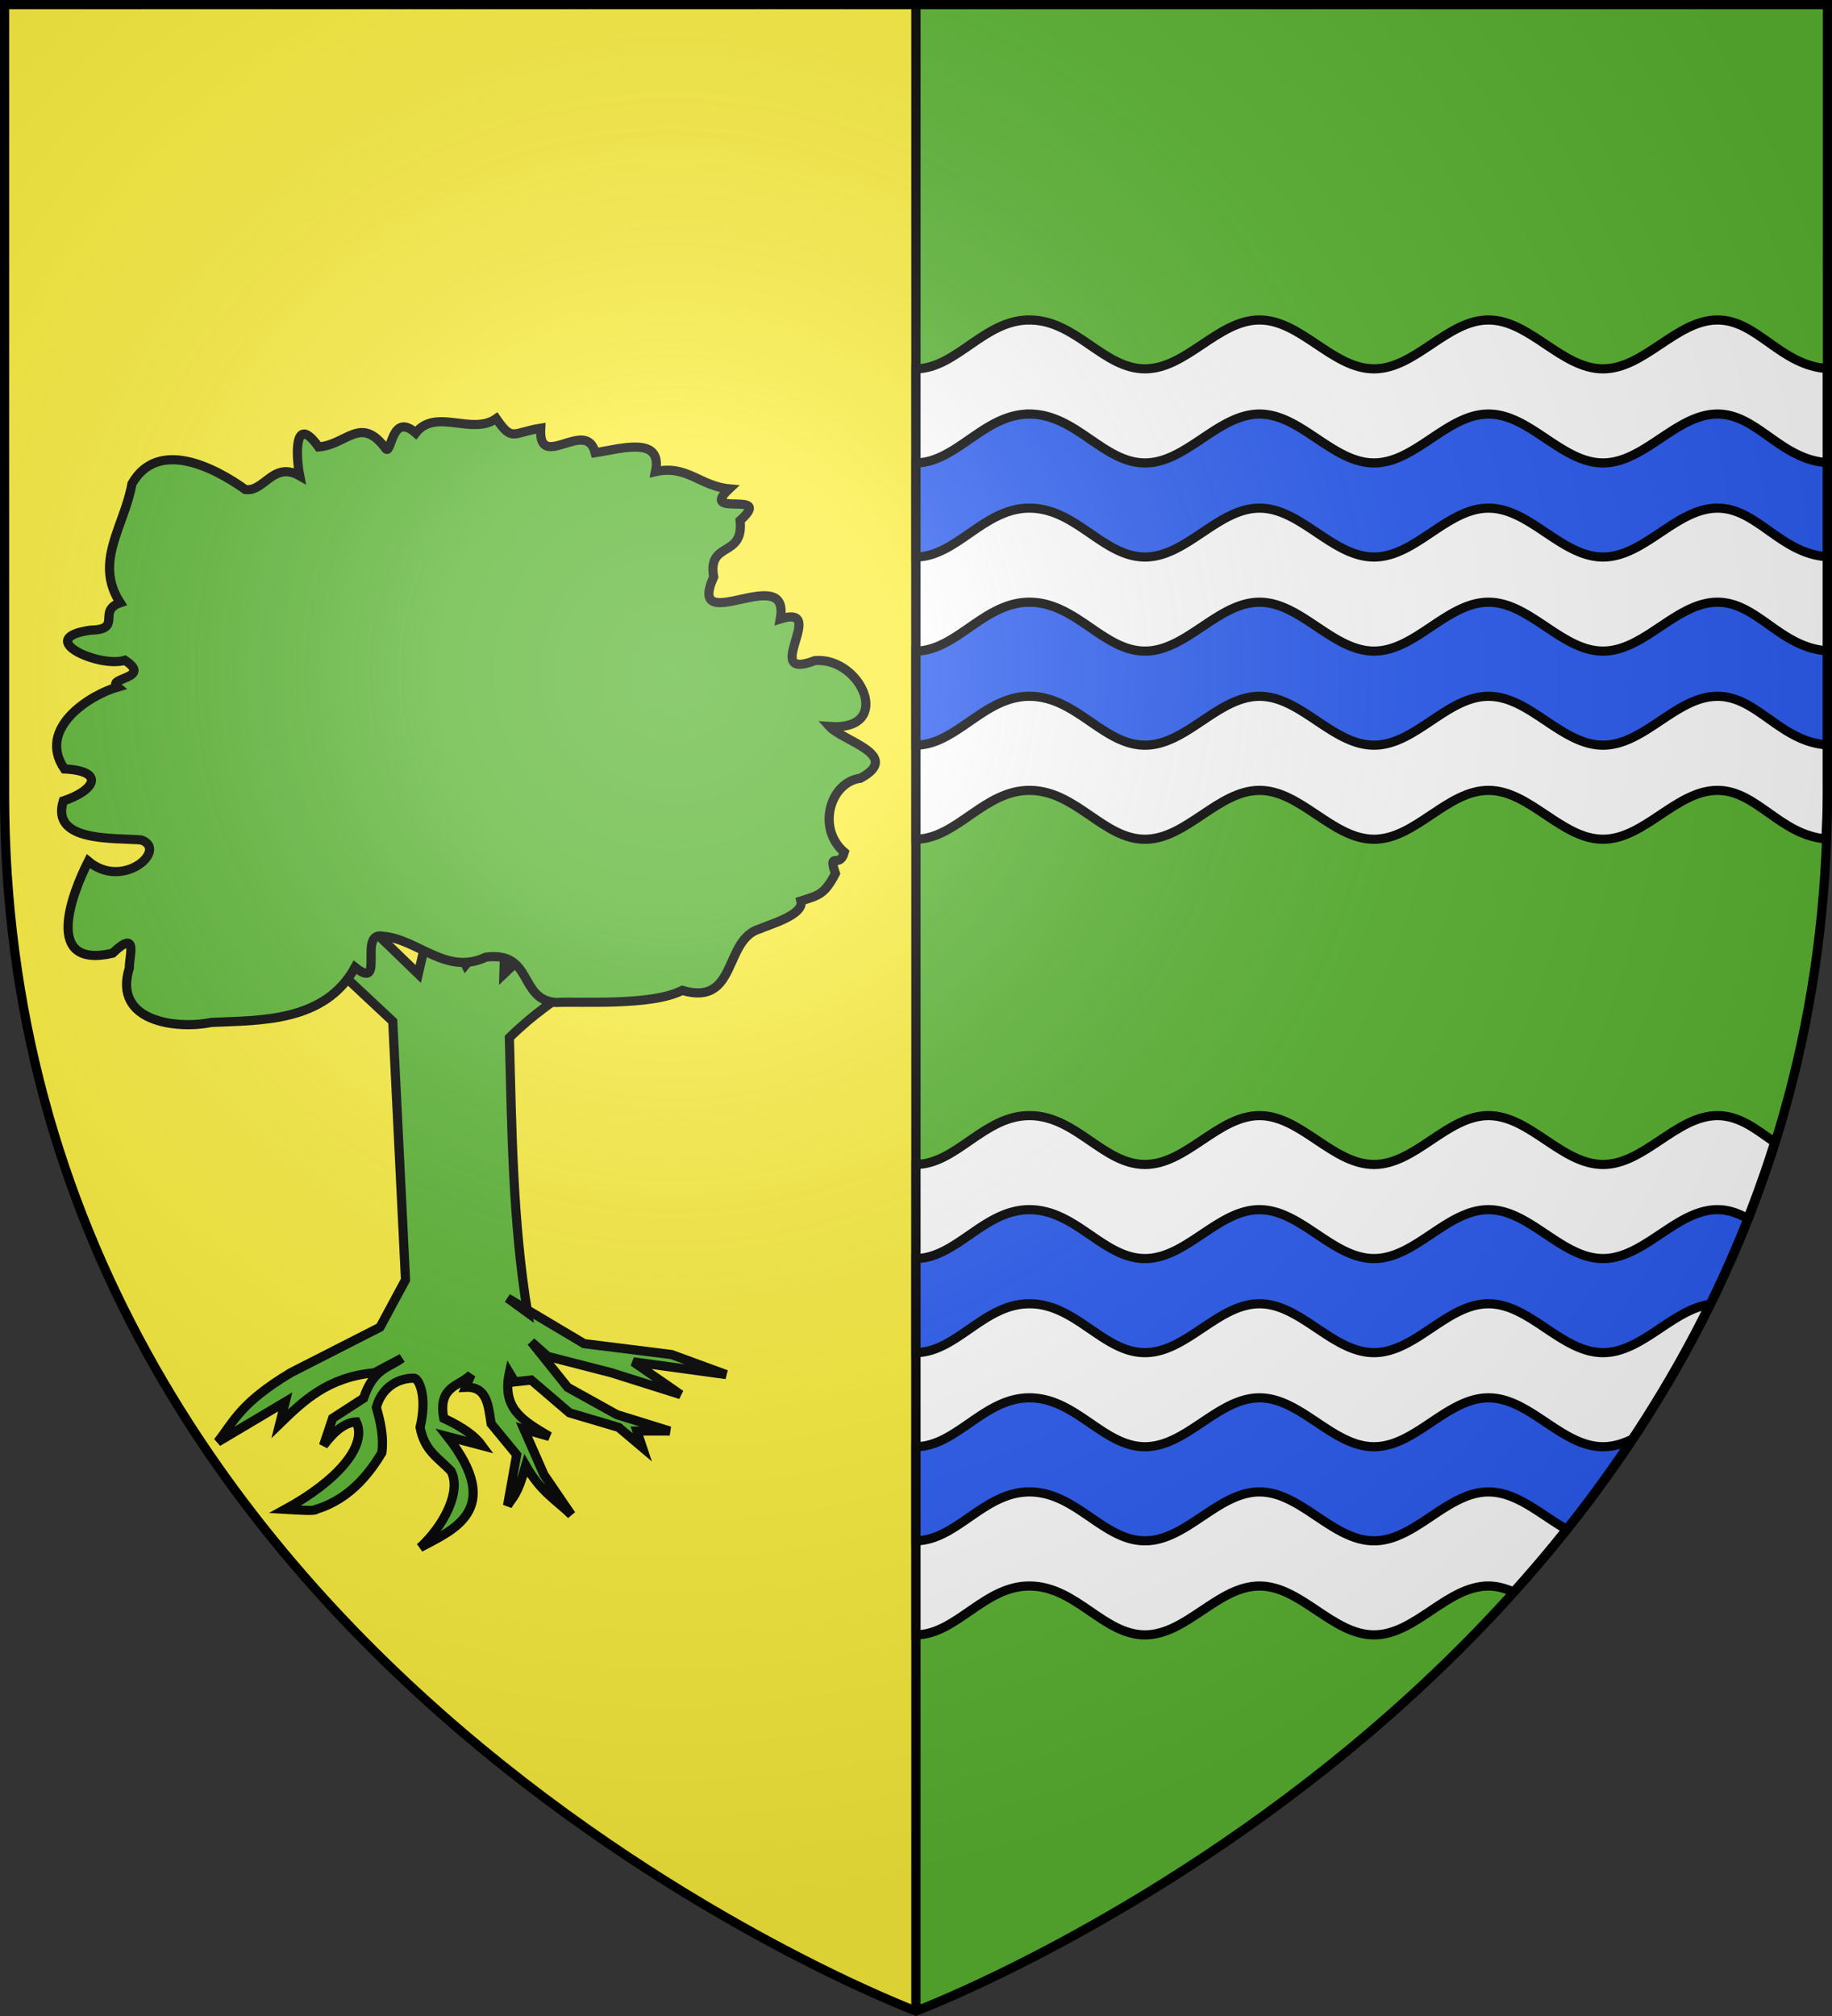
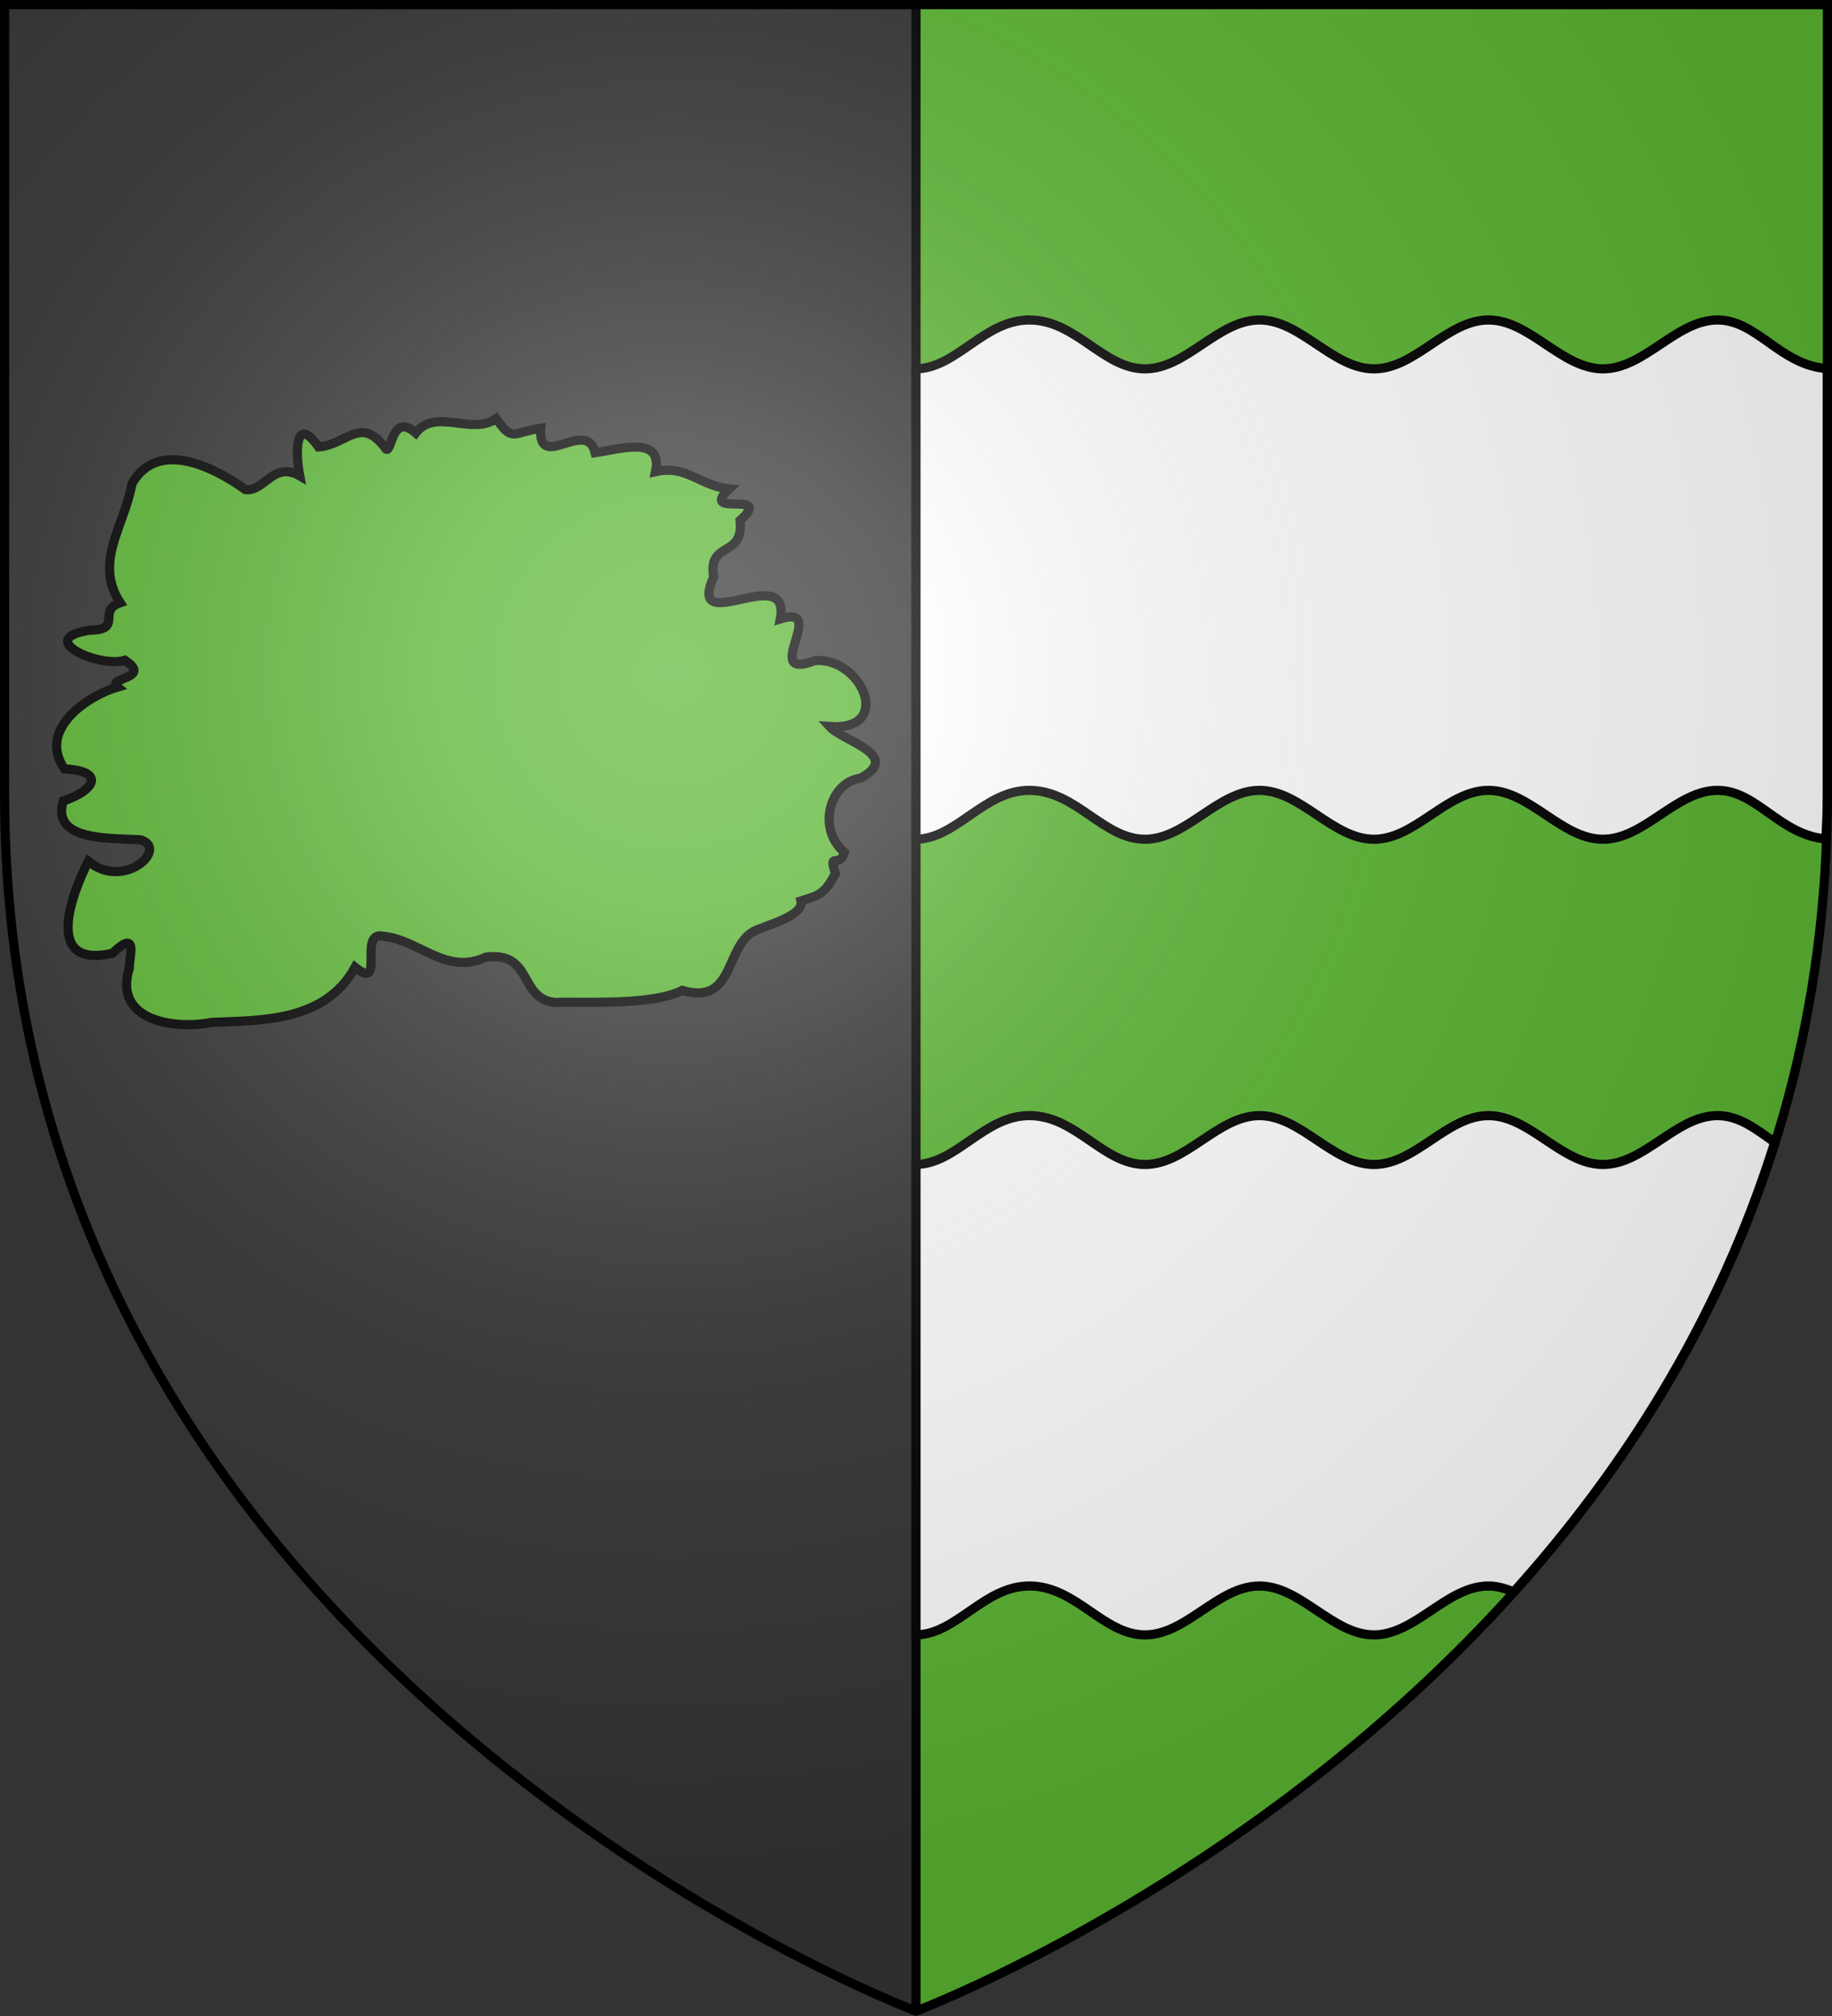
<svg xmlns="http://www.w3.org/2000/svg" xmlns:xlink="http://www.w3.org/1999/xlink" width="600" height="660" viewBox="-300 -300 600 660">
  <rect x="-300" y="-300" width="600" height="660" fill="#333333" stroke="none" />
  <defs>
    <radialGradient id="c" cx="-80" cy="-80" r="405" gradientUnits="userSpaceOnUse">
      <stop offset="0" stop-color="#fff" stop-opacity=".31" />
      <stop offset=".19" stop-color="#fff" stop-opacity=".25" />
      <stop offset=".6" stop-color="#6b6b6b" stop-opacity=".125" />
      <stop offset="1" stop-opacity=".125" />
    </radialGradient>
    <clipPath id="a">
      <path id="b" d="M-298.5-298.5h597V-40C298.5 246.2 0 358.39 0 358.39S-298.5 246.2-298.5-40z" />
    </clipPath>
  </defs>
  <g clip-path="url(#a)" style="stroke:#000;stroke-width:3">
-     <path fill="#e20909" d="M-300-300H0v660h-300z" style="fill:#fcef3c" />
    <path fill="#fcef3c" d="M0-300h300v660H0z" style="fill:#5ab532" />
  </g>
  <path d="M337.5 104.754c-15.088-.256-24.061 15.815-37.5 16v154c13.438-.185 22.411-16.256 37.498-16s23.907 16 37.496 16 23.909-16 37.498-16c13.59 0 23.909 16 37.498 16 13.59 0 23.907-16 37.496-16s23.91 16 37.498 16c13.59 0 24.006-16 37.498-16 12.94 0 20.446 14.677 35.541 15.883.178-4.868.477-9.664.477-14.637V120.664c-15.4-.944-22.93-15.91-36-15.91-13.493 0-23.91 16-37.5 16s-23.91-16-37.5-16-23.91 16-37.5 16-23.91-16-37.5-16-23.91 16-37.5 16-22.412-15.744-37.5-16zm0 260.475c-15.088-.256-24.061 15.814-37.5 16v154c13.438-.186 22.411-16.256 37.498-16 15.087.255 23.907 16 37.496 16s23.909-16 37.498-16c13.59 0 23.909 16 37.498 16 13.59 0 23.907-16 37.496-16 2.882 0 5.597.815 8.246 1.949 35.51-39.472 67.018-88.228 85.502-147.207-6.045-4.236-11.561-8.742-18.734-8.742-13.493 0-23.91 16-37.5 16s-23.91-16-37.5-16-23.91 16-37.5 16-23.91-16-37.5-16-23.91 16-37.5 16-22.412-15.745-37.5-16z" style="fill:#fff;stroke:#000;stroke-width:3;stroke-linecap:butt;stroke-linejoin:miter;stroke-miterlimit:4;stroke-dasharray:none;stroke-opacity:1" transform="translate(-300 -300)" />
-   <path d="M337.5 135.555c-15.088-.256-24.061 15.814-37.5 16v30.799c13.439-.186 22.412-16.256 37.5-16 15.088.255 23.91 16 37.5 16s23.91-16 37.5-16 23.91 16 37.5 16 23.91-16 37.5-16 23.91 16 37.5 16 24.007-16 37.5-16c13.07 0 20.6 14.966 36 15.91v-30.8c-15.4-.943-22.93-15.91-36-15.91-13.493 0-23.91 16-37.5 16s-23.91-16-37.5-16-23.91 16-37.5 16-23.91-16-37.5-16-23.91 16-37.5 16-22.412-15.744-37.5-16zm0 61.6c-15.088-.256-24.061 15.814-37.5 16v30.8c13.439-.185 22.412-16.256 37.5-16s23.91 16 37.5 16 23.91-16 37.5-16 23.91 16 37.5 16 23.91-16 37.5-16 23.91 16 37.5 16 24.007-16 37.5-16c13.07 0 20.6 14.967 36 15.91v-30.8c-15.4-.944-22.93-15.91-36-15.91-13.493 0-23.91 16-37.5 16s-23.91-16-37.5-16-23.91 16-37.5 16-23.91-16-37.5-16-23.91 16-37.5 16-22.412-15.745-37.5-16zm0 198.872c-15.088-.255-24.061 15.815-37.5 16v30.801c13.439-.185 22.412-16.256 37.5-16s23.91 16 37.5 16 23.91-16 37.5-16 23.91 16 37.5 16 23.91-16 37.5-16 23.91 16 37.5 16c12.77 0 22.737-14.12 35.088-15.826a375 375 0 0 0 12.38-28.031c-3.086-1.72-6.303-2.944-9.968-2.944-13.493 0-23.91 16-37.5 16s-23.91-16-37.5-16-23.91 16-37.5 16-23.91-16-37.5-16-23.91 16-37.5 16-22.412-15.744-37.5-16zm0 61.602c-15.088-.256-24.061 15.815-37.5 16v30.799c13.439-.186 22.412-16.256 37.5-16 15.088.255 23.91 16 37.5 16s23.91-16 37.5-16 23.91 16 37.5 16 23.91-16 37.5-16c9.37 0 17.2 7.534 25.604 12.258a424 424 0 0 0 21.484-29.51c-3.065 1.471-6.23 2.453-9.588 2.453-13.59 0-23.91-16-37.5-16s-23.91 16-37.5 16-23.91-16-37.5-16-23.91 16-37.5 16-22.412-15.744-37.5-16z" style="fill:#2b5df2;stroke:#000;stroke-width:3;stroke-linecap:butt;stroke-linejoin:miter;stroke-miterlimit:4;stroke-dasharray:none;stroke-opacity:1" transform="translate(-300 -300)" />
-   <path d="m-181.516.983-8.355 16.095 18.5 17.287 4.178 84.648-8.355 15.5-29.243 14.902c-16.364 9.84-18.606 15.835-23.871 22.652l22.08-13.114-1.79 7.153c7.897-7.66 15.836-15.283 31.034-16.691l8.952-4.769c-3.804 3.011-9.288 3.156-12.533 13.115l-10.146 6.557-2.983 8.941c3.58-4.829 7.161-7.625 10.742-7.75 3.81 8.06-6.793 19.621-23.275 28.614 4.744.273 9.951.637 10.145 0 11.513-3.535 17.785-12.466 21.485-18.48.683-4.967-.358-9.934-1.79-14.902 1.924-6.93 7.558-9.685 12.532-9.538 1.46.439 4.188 5.948 1.79 16.095 1.45 7.664 5.846 9.855 10.146 14.307 3.554 6.84-2.685 18.219-10.146 25.037 10.397-5.635 27.934-12.137 8.952-36.363l11.34 2.98c-2.161-2.98-6.103-5.96-12.533-8.941-2.012-10.59 5.178-10.459 8.952-14.307l-1.79 4.173c7.125-.362 7.413 6.107 8.354 11.922l8.355 10.134-2.984 16.691c1.801-3.052 3.18-3.161 5.968-13.114 4.974 8.697 9.947 11.246 14.92 16.095l-8.952-13.115-6.564-14.903 8.355 2.385c-9.08-5.37-15.593-9.266-13.13-20.864l1.79 2.98 5.372-.596 12.532 10.73 16.114 4.77 7.758 6.557-1.79-5.365h10.742l-17.307-5.365-16.113-8.942-11.936-14.903 5.37 4.769 20.888 5.365 22.679 7.153-15.517-10.73 30.436 4.173-17.903-6.557-28.646-3.577-25.066-14.903 6.565 4.77c-4.937-30.005-5.128-60.01-5.968-90.014 8.097-7.968 15.01-12.39 22.081-17.287l-12.532-14.307-11.34 10.73.598-19.075-13.13 16.095-10.145-20.268-5.371 23.248z" style="fill:#5ab532;fill-opacity:1;fill-rule:evenodd;stroke:#000;stroke-width:3;stroke-linecap:butt;stroke-linejoin:miter;stroke-miterlimit:4;stroke-dasharray:none;stroke-opacity:1" />
  <path d="M-174.65 6.496c-8.206-1.651 1.07 18.28-9.064 10.184-9.962 18.222-31.58 17.3-47.17 18.049-10.73 2.262-32.381.056-26.745-17.883-.218-3.224 3.258-13.196-5.495-4.781-22.86 5.288-13.346-19.482-7.958-30.106 11.463 9.61 26.313-3.93 17.293-6.984-9.296-.724-29.632.719-25.489-12.754 10.189-3.33 14.118-9.79.375-10.488-9.203-13.483 8.804-24.38 17.391-26.812-3.862-3.167 11.621-2.665 2.43-8.762-8.33 2.633-30.146-7.107-11.352-9.856 10.844-.16 2.052-6.28 9.795-8.972-8.696-13.357 1.319-24.904 3.871-38.975 8.424-14.809 26.858-5.445 37.144 1.921 6.17.868 9.125-9.465 17.792-4.496-1.346-6.933-1.783-20.621 6.184-9.463 9.356-.752 13.796-10.604 22.093.697 1.84 1.535 1.844-12.238 9.718-5.271 6.467-8.332 18.45.922 26.365-4.705 5.337 7.69 5.19 4.644 14.56 3.138-.916 14.755 14.932-3.67 17.834 8.04 8.242-1.225 22.233-5.735 19.756 6.194 10.262-2.316 14.637 4.75 24.14 5.626-10.44 9.798 15.085.022 3.57 10.36 1.335 12.386-10.78 6.607-8.646 18.47-9.218 20.547 25.375-5.493 21.815 13.754 16.124-5.014-6.923 20.678 11.353 13.64 15.226-1.255 26.072 23.106 4.773 21.59 4.315 4.781 24.01 9.36 10.147 16.921-9.984 1.248-14.43 16.45-5.306 24.247-1.551 5.681-5.429-.72-2.926 6.945-3.661 7.15-5.82 7.197-11.286 8.99C-36.494-.4-48.559 2.814-51.047 4.05-63.15 7.415-58.276 29.608-76.56 24.235c-10.06 5.163-33.26 3.553-41.394 3.95-12.314-.86-7.23-16.851-22.942-14.832-12.951 6.128-22.092-5.885-33.755-6.857z" style="fill:#5ab532;fill-opacity:1;fill-rule:evenodd;stroke:#000;stroke-width:3;stroke-linecap:butt;stroke-linejoin:miter;stroke-miterlimit:4;stroke-dasharray:none;stroke-opacity:1" />
  <use xlink:href="#b" fill="url(#c)" />
  <use xlink:href="#b" style="fill:none;stroke:#000;stroke-width:3" />
</svg>